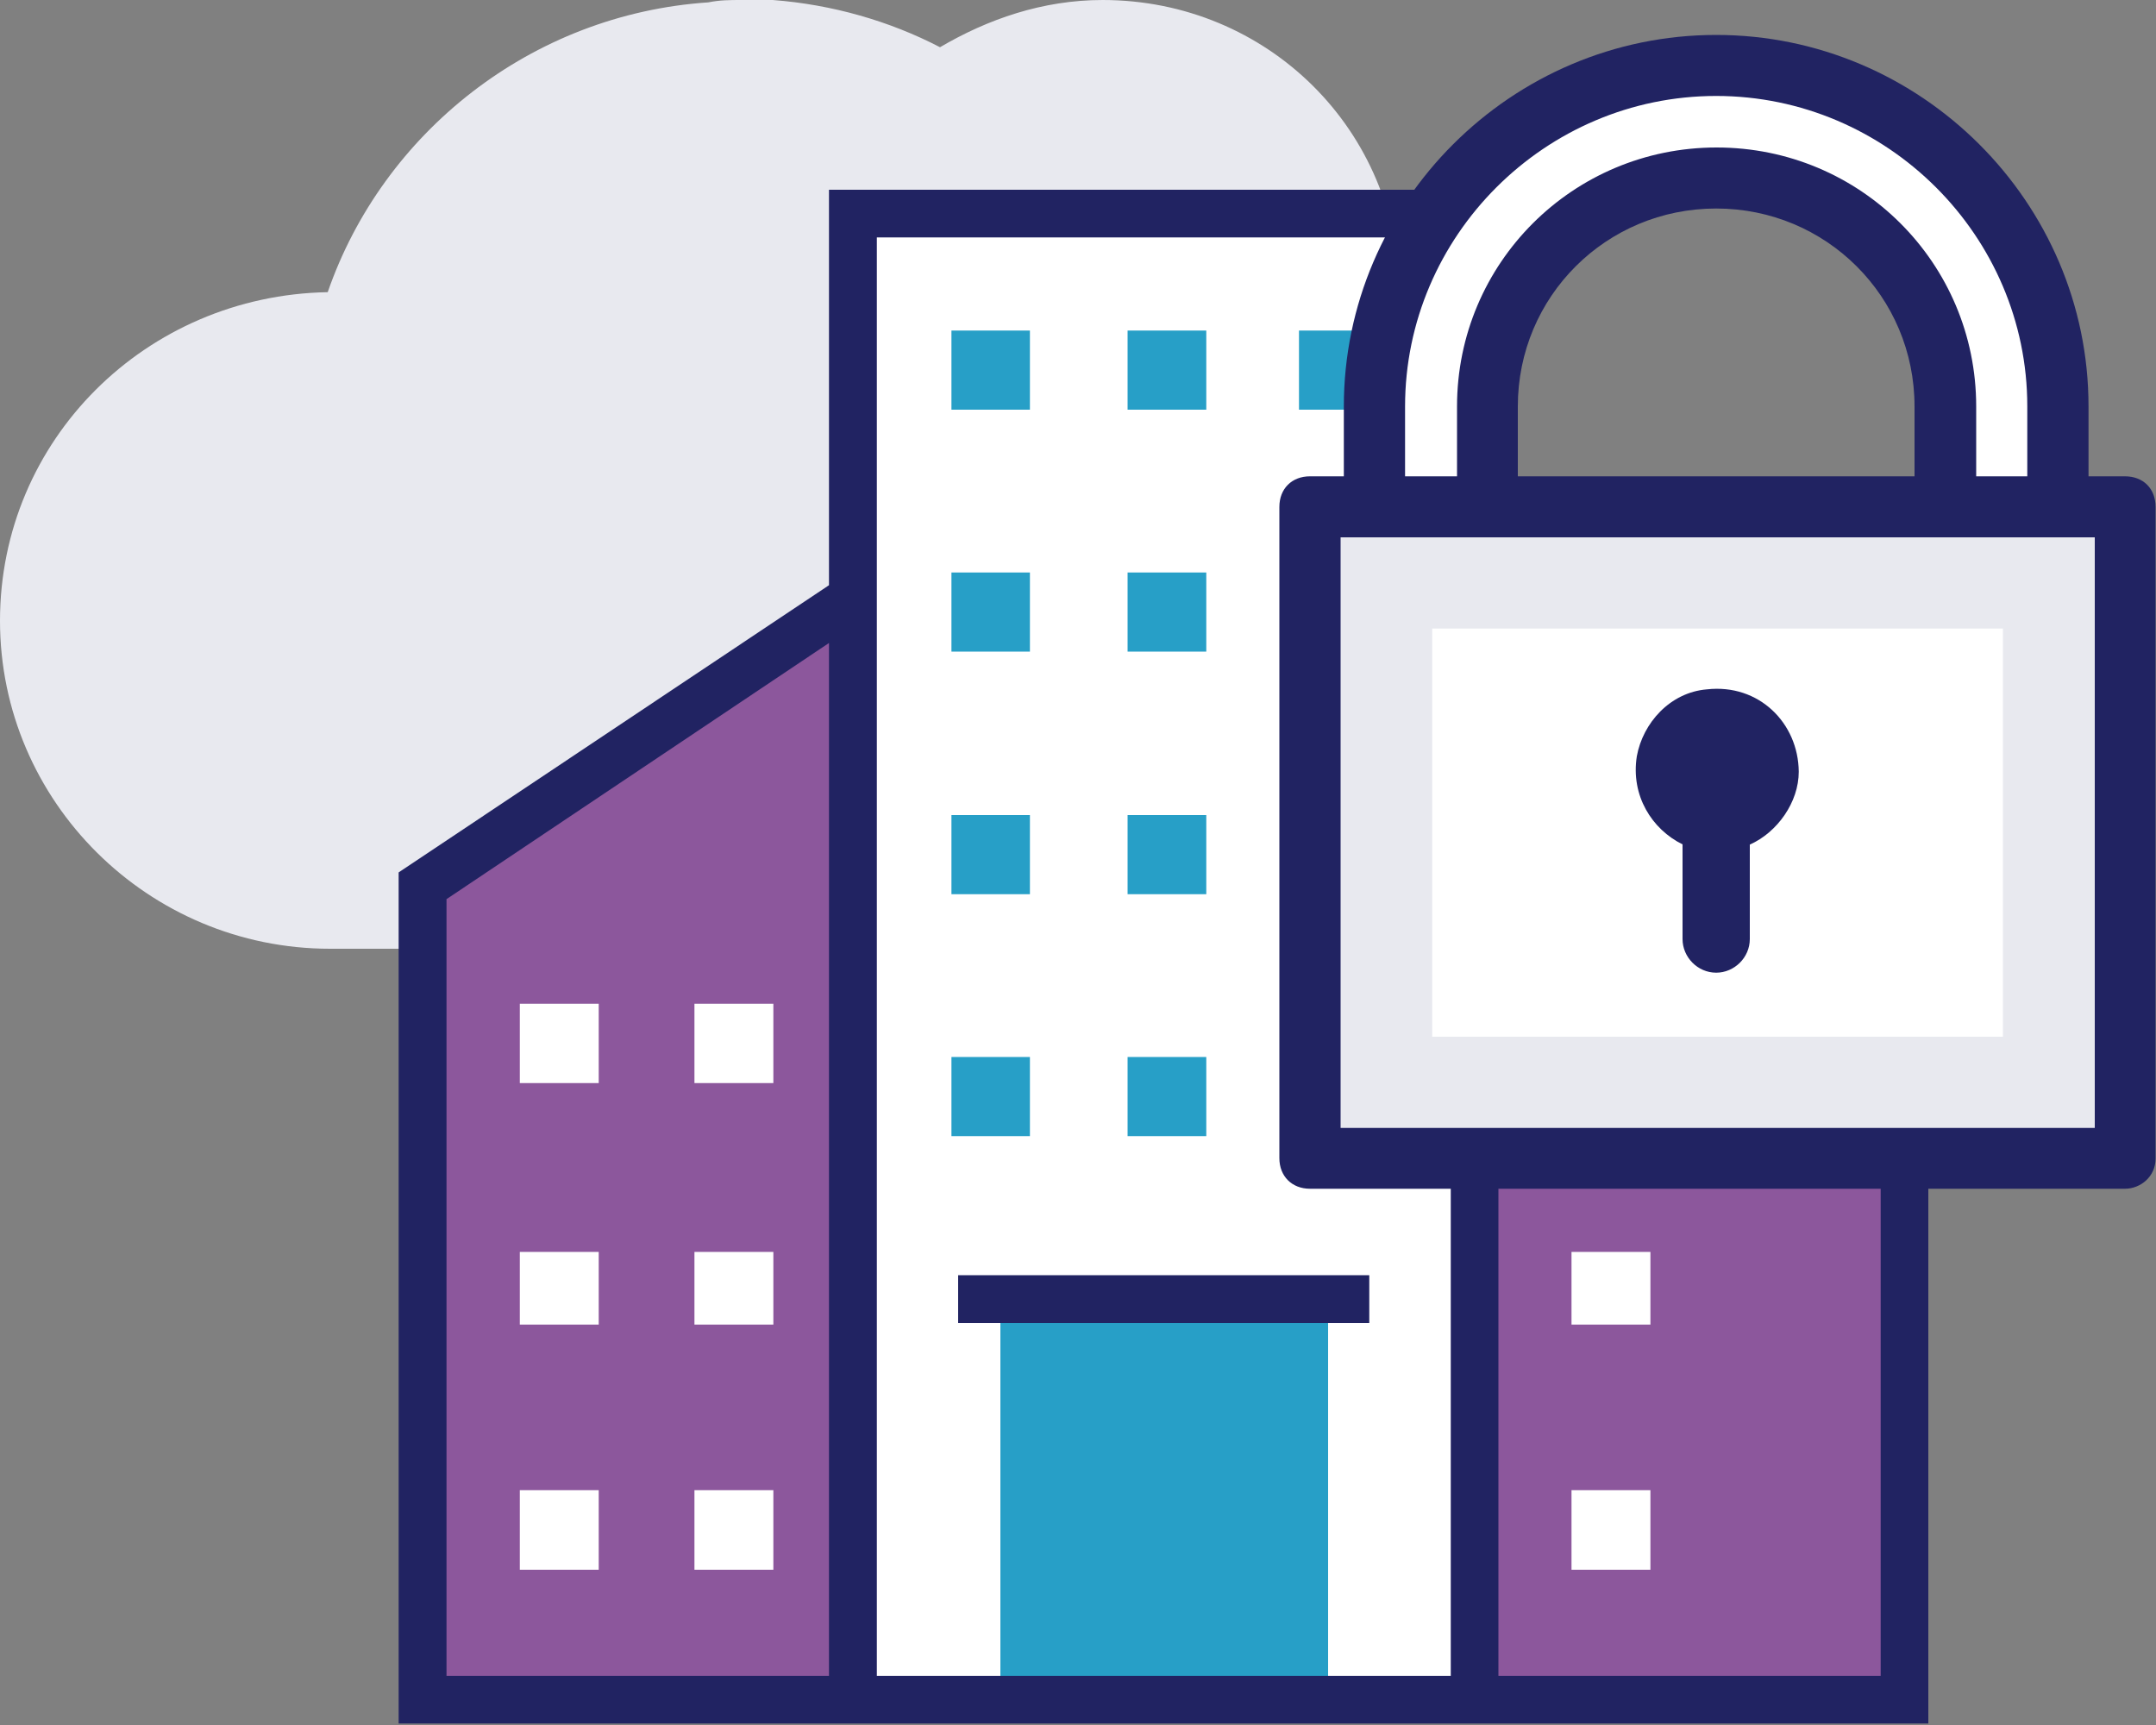
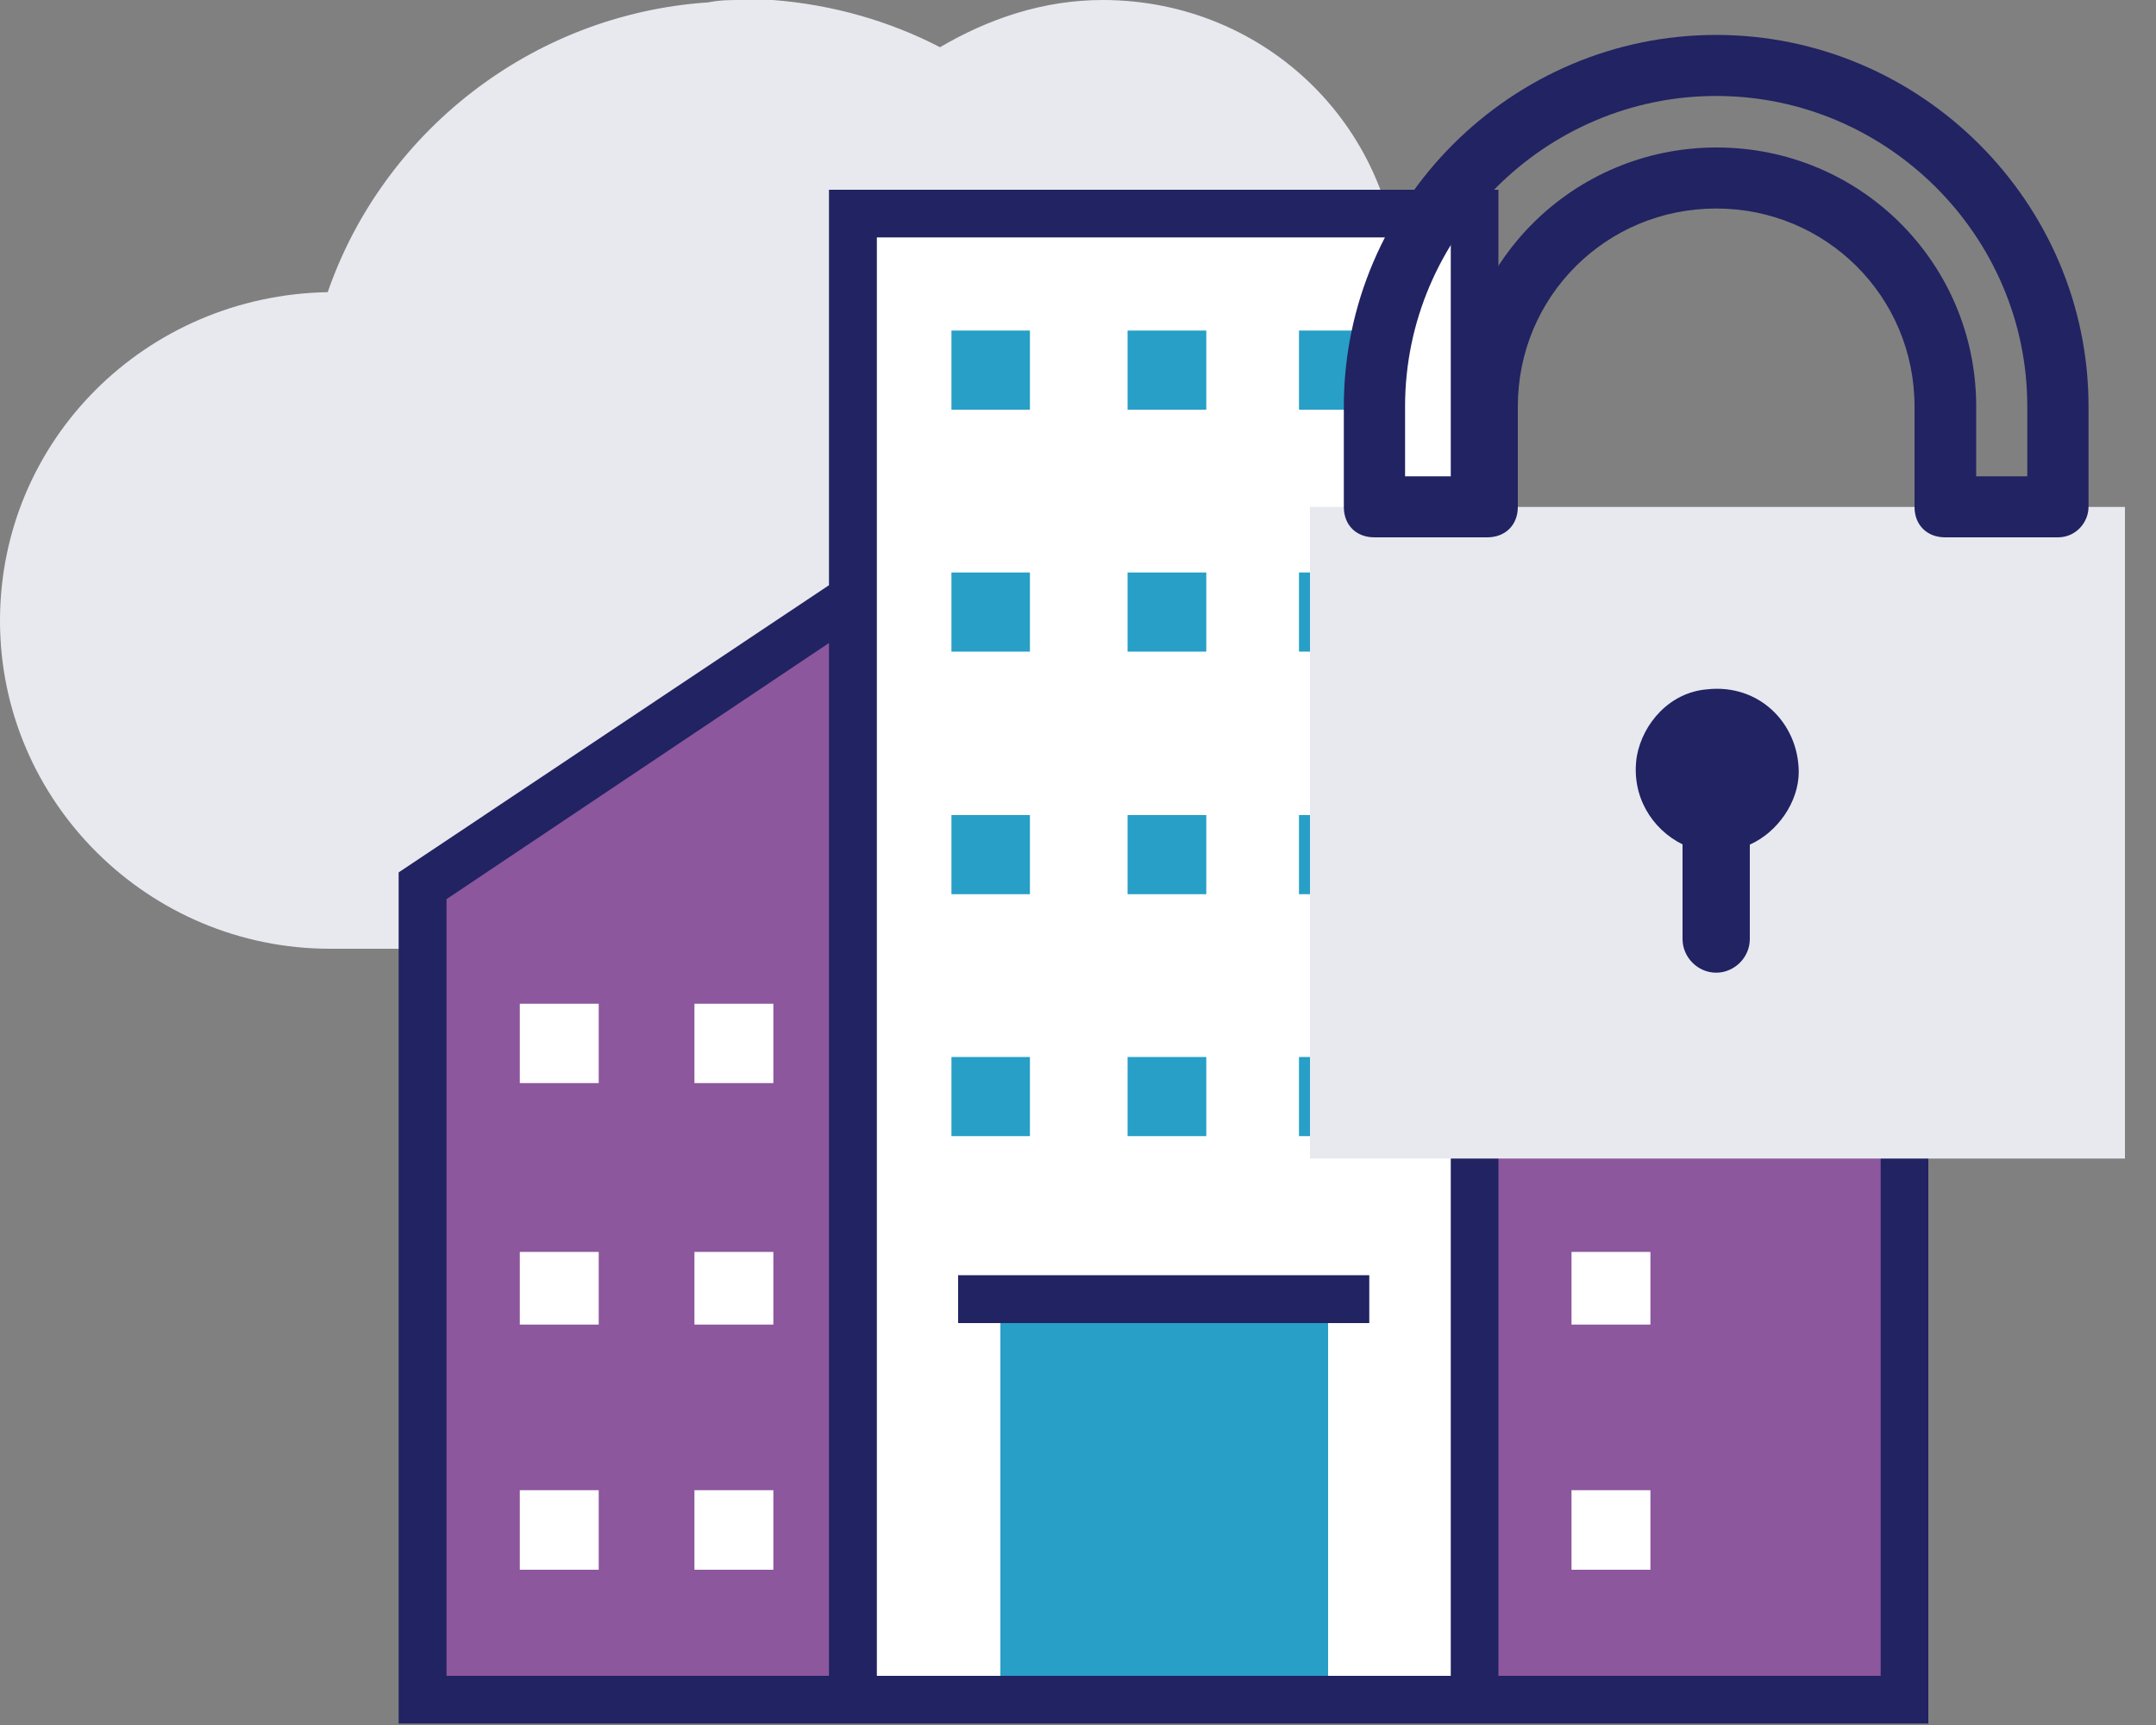
<svg xmlns="http://www.w3.org/2000/svg" version="1.2" baseProfile="tiny-ps" viewBox="0 0 100 80" width="100" height="80">
  <rect x="0" y="0" width="100" height="80" fill="#808080" stroke="none" />
  <title>security-svg</title>
  <style>
		tspan { white-space:pre }
		.shp0 { fill: #e8e9ef } 
		.shp1 { fill: #8c579c } 
		.shp2 { fill: #ffffff } 
		.shp3 { fill: #279fc7 } 
		.shp4 { fill: #212362 } 
	</style>
  <g id="Layer">
    <g id="Layer">
      <g id="Layer">
        <g id="Layer">
          <g id="Layer">
            <path id="Layer" class="shp0" d="M64.24 17.98C64.69 16.66 64.91 15.21 64.91 13.68C64.91 6.06 58.8 0 51.14 0C48.36 0 45.81 0.89 43.6 2.19C41.27 0.98 38.61 0.21 35.84 0L34.41 0C33.85 0 33.4 0 32.85 0.11C24.63 0.66 17.75 6.17 15.2 13.55C6.77 13.7 0 20.4 0 28.79C0 37.17 6.88 44 15.31 44L53.49 44C61.93 44 68.8 37.17 68.8 28.79C68.78 24.6 67 20.74 64.24 17.98Z" />
            <g id="Layer">
              <path id="Layer" class="shp1" d="M40.07 79.09L20.14 79.09L20.14 41.35L40.07 28.02L40.07 79.09ZM88.8 79.09L68.86 79.09L68.86 28.02L88.8 41.35L88.8 79.09Z" />
            </g>
            <path id="Layer" class="shp2" d="M40 9.6L68.8 9.6L68.8 78.4L40 78.4L40 9.6Z" />
            <g id="Layer">
              <path id="Layer" class="shp3" d="M44.13 49.02L47.77 49.02L47.77 52.69L44.13 52.69L44.13 49.02ZM52.3 49.02L55.95 49.02L55.95 52.69L52.3 52.69L52.3 49.02ZM60.25 49.02L63.89 49.02L63.89 52.69L60.25 52.69L60.25 49.02ZM44.13 37.8L47.77 37.8L47.77 41.47L44.13 41.47L44.13 37.8ZM52.3 37.8L55.95 37.8L55.95 41.47L52.3 41.47L52.3 37.8ZM60.25 37.8L63.89 37.8L63.89 41.47L60.25 41.47L60.25 37.8ZM44.13 26.55L47.77 26.55L47.77 30.22L44.13 30.22L44.13 26.55ZM52.3 26.55L55.95 26.55L55.95 30.22L52.3 30.22L52.3 26.55ZM60.25 26.55L63.89 26.55L63.89 30.22L60.25 30.22L60.25 26.55ZM44.13 15.33L47.77 15.33L47.77 19L44.13 19L44.13 15.33ZM52.3 15.33L55.95 15.33L55.95 19L52.3 19L52.3 15.33ZM60.25 15.33L63.89 15.33L63.89 19L60.25 19L60.25 15.33Z" />
            </g>
            <g id="Layer">
              <path id="Layer" class="shp2" d="M72.89 69.11L76.55 69.11L76.55 72.8L72.89 72.8L72.89 69.11ZM72.89 58.06L76.55 58.06L76.55 61.43L72.89 61.43L72.89 58.06ZM72.89 46.55L76.55 46.55L76.55 50.23L72.89 50.23L72.89 46.55ZM24.11 69.11L27.77 69.11L27.77 72.8L24.11 72.8L24.11 69.11ZM32.21 69.11L35.87 69.11L35.87 72.8L32.21 72.8L32.21 69.11ZM24.11 58.06L27.77 58.06L27.77 61.43L24.11 61.43L24.11 58.06ZM32.21 58.06L35.87 58.06L35.87 61.43L32.21 61.43L32.21 58.06ZM24.11 46.55L27.77 46.55L27.77 50.23L24.11 50.23L24.11 46.55ZM32.21 46.55L35.87 46.55L35.87 50.23L32.21 50.23L32.21 46.55Z" />
            </g>
            <path id="Layer" class="shp3" d="M46.4 60L61.6 60L61.6 78.4L46.4 78.4L46.4 60Z" />
            <g id="Layer">
              <path id="Layer" class="shp4" d="M44.44 59.14L63.51 59.14L63.51 61.36L44.44 61.36L44.44 59.14Z" />
              <path id="Layer" fill-rule="evenodd" class="shp4" d="M89.44 40.48L89.44 79.93L18.49 79.93L18.49 40.46L38.45 27.14L38.45 8.8L69.5 8.8L69.5 27.14L89.44 40.48ZM38.45 77.72L38.45 77.72L38.45 77.72L38.45 77.72ZM38.45 77.72L38.45 29.82L20.71 41.7L20.71 77.72L38.45 77.72ZM67.29 11.01L40.67 11.01L40.67 77.72L67.29 77.72L67.29 11.01ZM87.23 41.69L69.5 29.8L69.5 77.72L87.23 77.72L87.23 41.69Z" />
            </g>
            <g id="Layer">
-               <path id="Layer" class="shp0" d="M60.76 23.51L98.56 23.51L98.56 53.73L60.76 53.73L60.76 23.51Z" />
-               <path id="Layer" fill-rule="evenodd" class="shp4" d="M60.76 55.13C59.92 55.13 59.34 54.55 59.34 53.71L59.34 23.51C59.34 22.66 59.92 22.09 60.76 22.09L98.56 22.09C99.41 22.09 99.98 22.66 99.98 23.51L99.98 53.73C99.98 54.57 99.28 55.13 98.56 55.13L60.76 55.13ZM62.18 52.31L97.16 52.31L97.16 24.92L62.18 24.92L62.18 52.31Z" />
+               <path id="Layer" class="shp0" d="M60.76 23.51L98.56 23.51L98.56 53.73L60.76 53.73Z" />
              <g id="Layer">
-                 <path id="Layer" fill-rule="evenodd" class="shp2" d="M66.43 29.15L92.9 29.15L92.9 48.08L66.43 48.08L66.43 29.15ZM63.87 23.51L63.87 18.84C63.87 10.08 70.97 3.03 79.74 3.03C88.52 3.03 95.6 10.1 95.6 18.85L95.6 23.51L90.37 23.51L90.37 18.84C90.37 13.05 85.55 8.25 79.74 8.25C73.94 8.25 69.12 13.05 69.12 18.85L69.12 23.51L63.87 23.51Z" />
-               </g>
+                 </g>
              <path id="Layer" fill-rule="evenodd" class="shp4" d="M95.45 24.92L90.22 24.92C89.38 24.92 88.8 24.35 88.8 23.51L88.8 18.85C88.8 13.75 84.7 9.67 79.6 9.67C74.5 9.67 70.4 13.75 70.4 18.85L70.4 23.51C70.4 24.35 69.82 24.92 68.98 24.92L63.75 24.92C62.9 24.92 62.33 24.35 62.33 23.51L62.33 18.85C62.33 9.38 70.11 1.62 79.6 1.62C89.09 1.62 96.87 9.38 96.87 18.84L96.87 23.51C96.87 24.21 96.3 24.92 95.45 24.92L95.45 24.92ZM94.03 22.09L94.03 18.84C94.03 10.94 87.53 4.45 79.6 4.45C71.67 4.45 65.17 10.94 65.17 18.85L65.17 22.09L67.58 22.09L67.58 18.85C67.58 12.21 72.95 6.84 79.62 6.84C86.29 6.84 91.66 12.2 91.66 18.85L91.66 22.09L94.03 22.09ZM79.17 31.97C81.58 31.7 83.41 33.53 83.43 35.79C83.43 37.2 82.44 38.6 81.16 39.17L81.16 43.55C81.16 44.41 80.44 45.11 79.6 45.11C78.74 45.11 78.04 44.39 78.04 43.55L78.04 39.16C76.62 38.46 75.63 36.9 75.92 35.07C76.2 33.53 77.46 32.11 79.17 31.97L79.17 31.97Z" />
            </g>
          </g>
        </g>
      </g>
    </g>
  </g>
</svg>